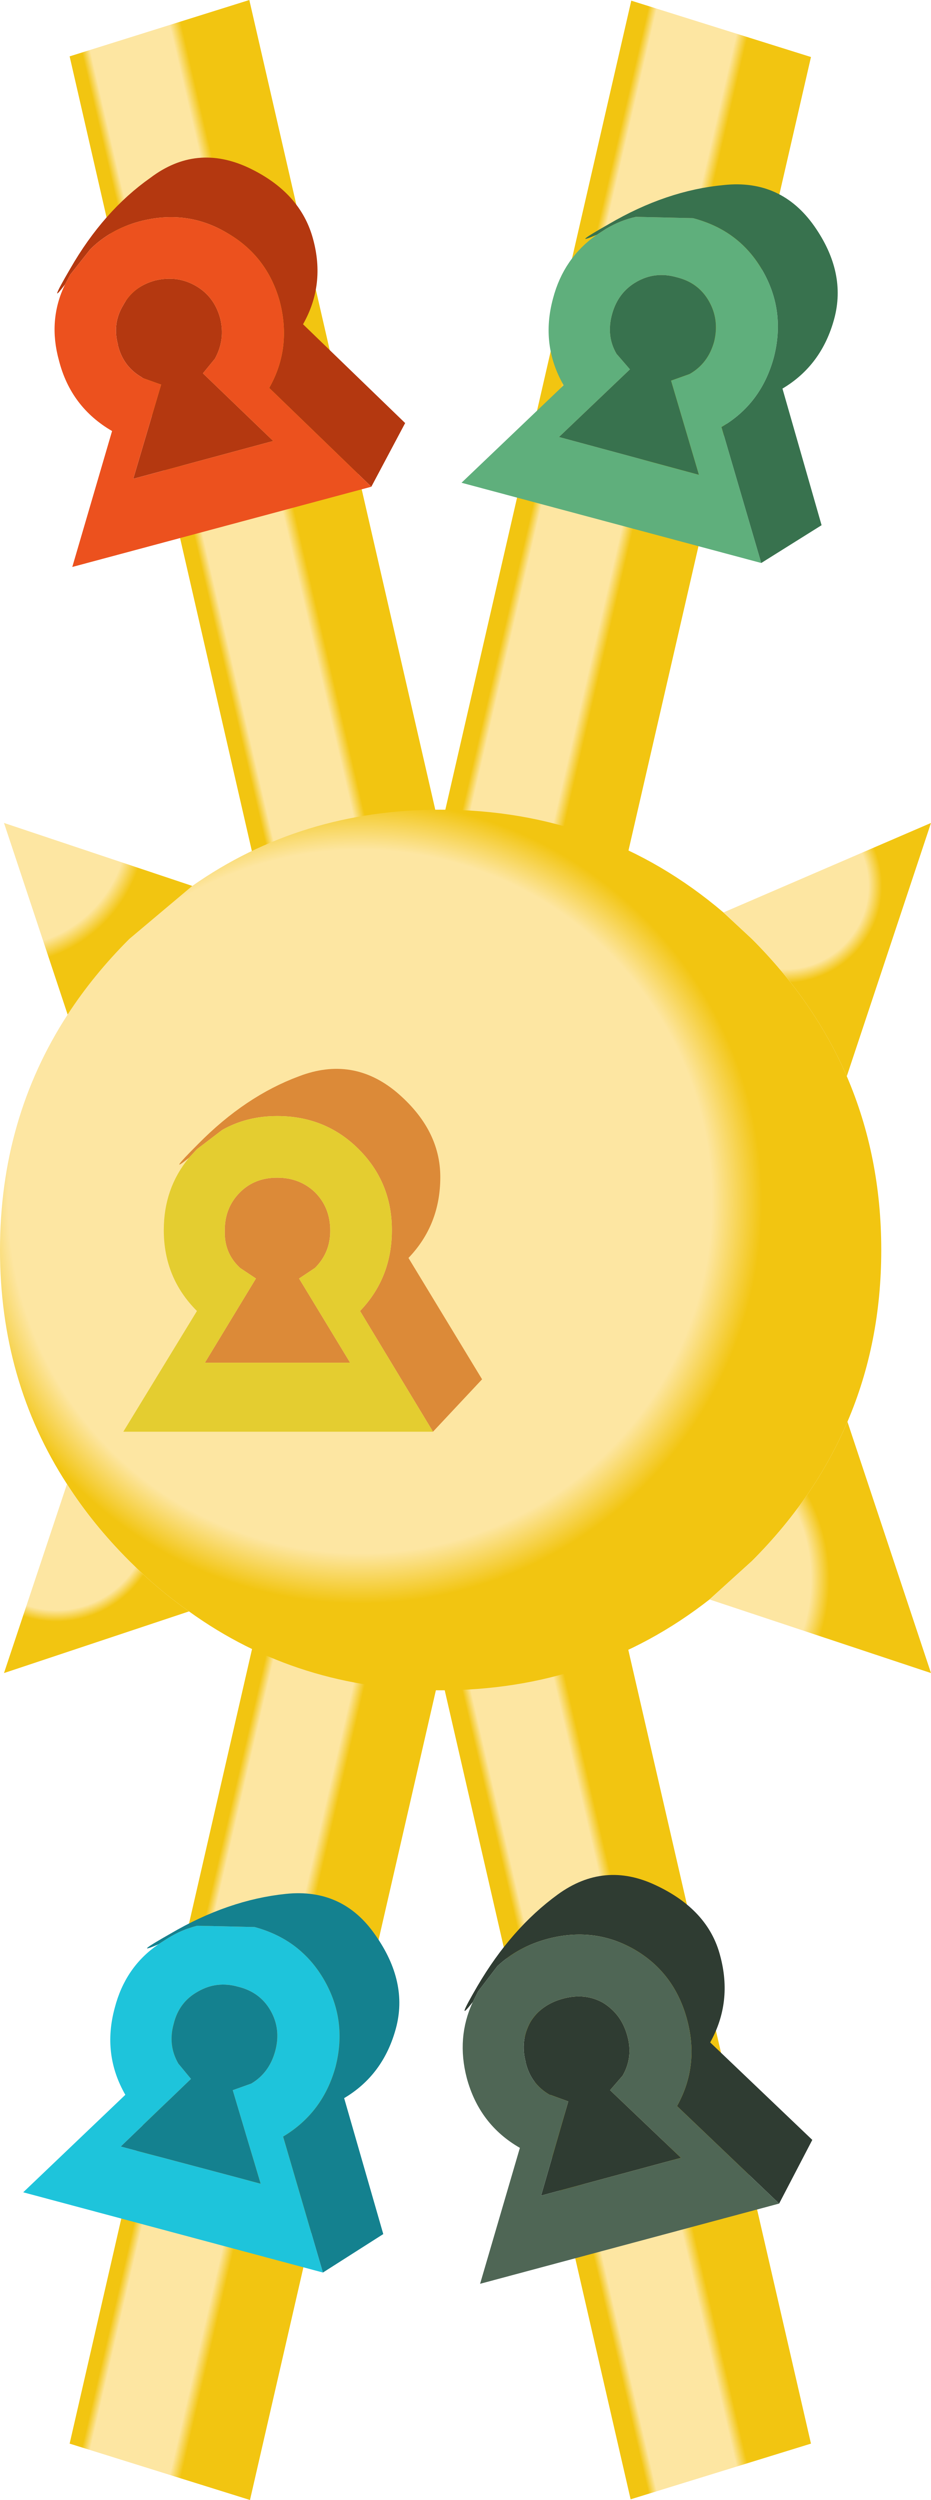
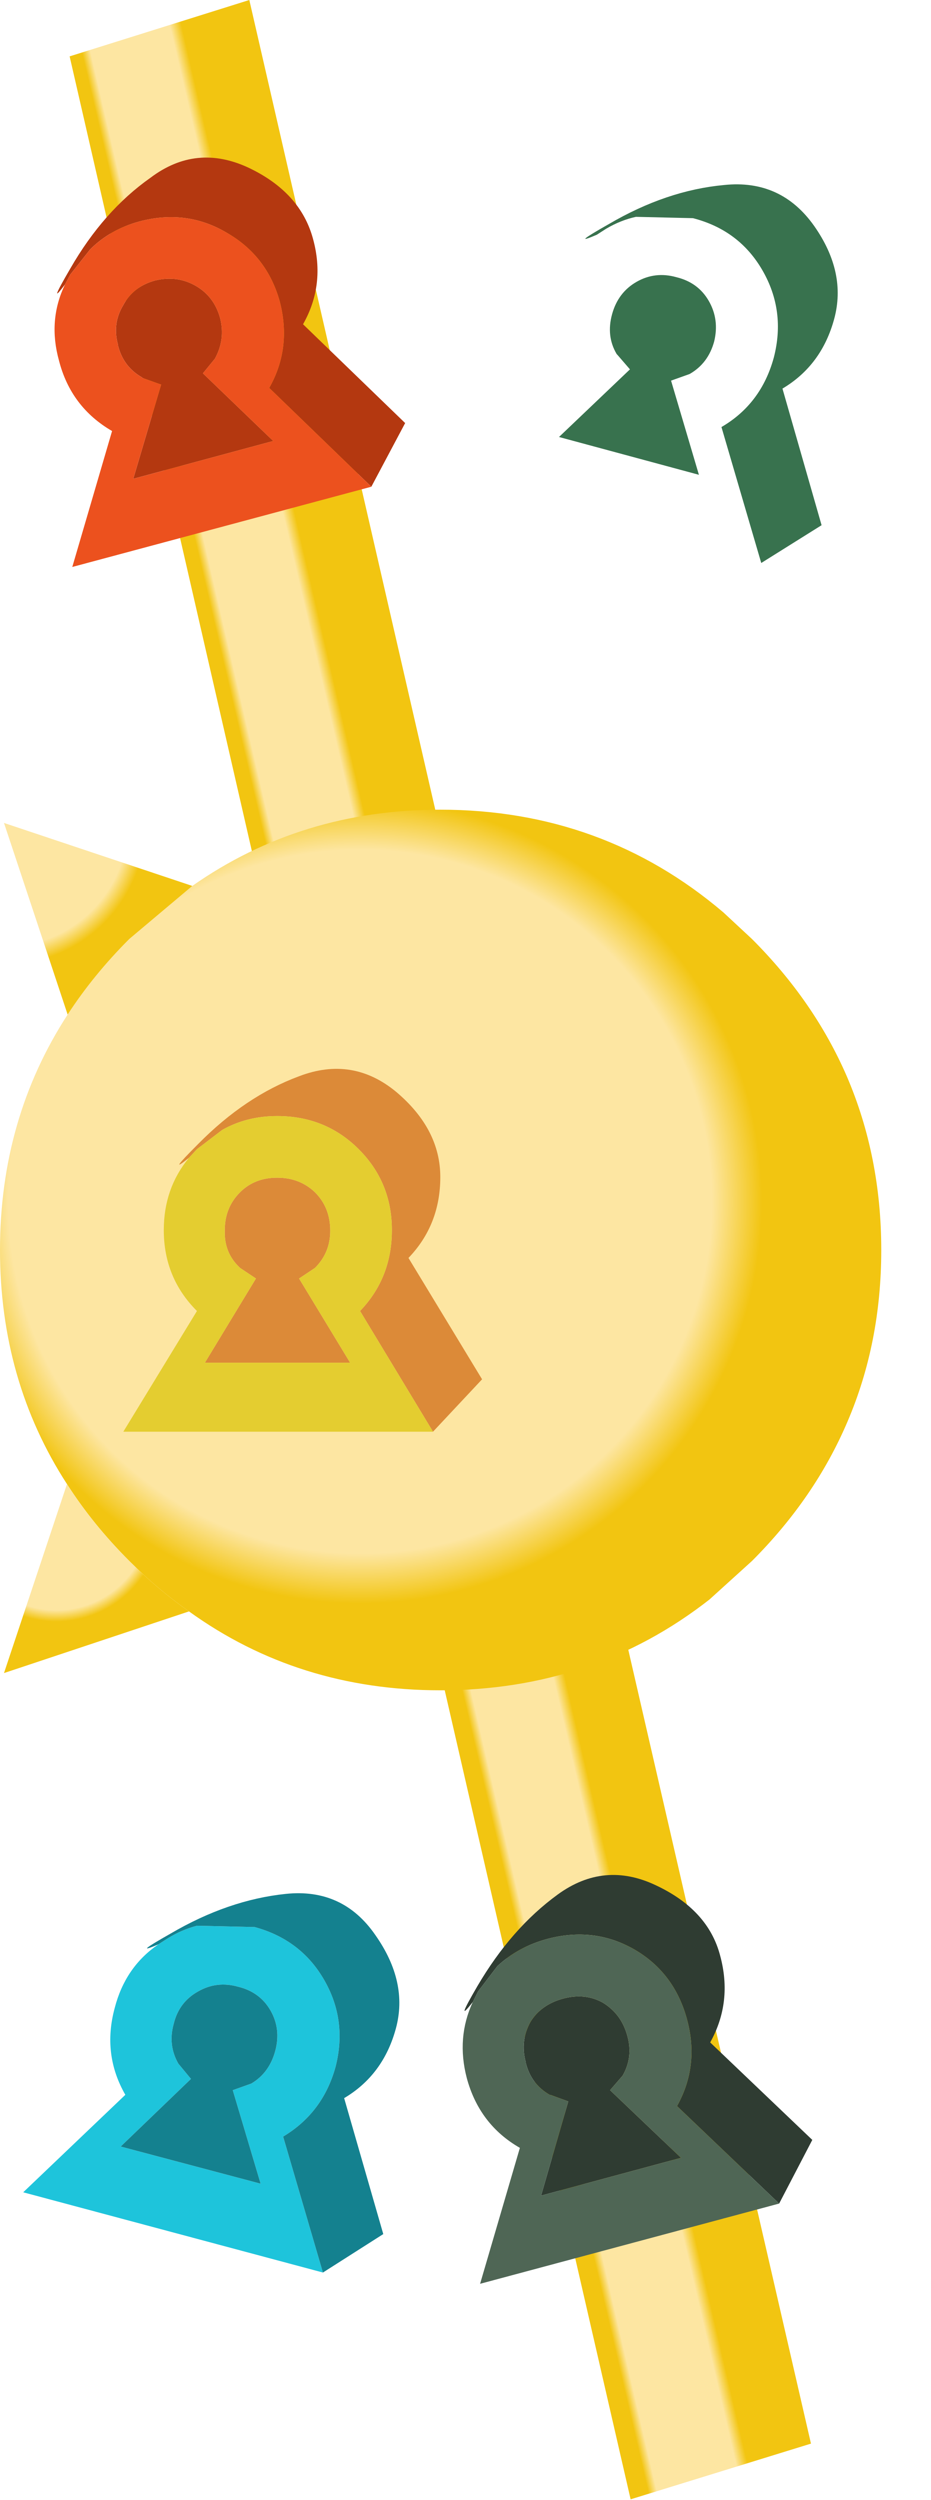
<svg xmlns="http://www.w3.org/2000/svg" height="188.5px" width="70.2px">
  <g transform="matrix(1.0, 0.0, 0.0, 1.0, 33.2, 94.25)">
-     <path d="M0.0 -31.55 L14.4 -94.2 27.95 -89.95 7.25 0.05 0.0 31.75 -14.35 94.25 -27.95 90.0 -7.3 0.05 0.0 -31.55" fill="url(#gradient0)" fill-rule="evenodd" stroke="none" />
    <path d="M7.25 0.05 L27.95 90.0 14.35 94.2 0.0 31.75 7.25 0.05 M-7.3 0.05 L-27.95 -90.0 -14.4 -94.25 0.0 -31.55 -7.3 0.05" fill="url(#gradient1)" fill-rule="evenodd" stroke="none" />
    <path d="M21.35 -25.45 L23.5 -23.45 Q28.2 -18.75 30.65 -13.1 33.25 -7.05 33.25 0.0 33.25 7.0 30.7 12.95 28.25 18.7 23.5 23.45 L20.3 26.35 Q11.55 33.2 0.0 33.2 -10.7 33.2 -18.95 27.25 -21.3 25.6 -23.45 23.45 -26.2 20.7 -28.15 17.65 -33.2 9.85 -33.2 0.0 -33.2 -9.9 -28.1 -17.75 -26.15 -20.75 -23.45 -23.45 L-18.7 -27.45 Q-10.5 -33.2 0.0 -33.2 12.25 -33.2 21.35 -25.45" fill="url(#gradient2)" fill-rule="evenodd" stroke="none" />
-     <path d="M30.65 -13.1 Q28.2 -18.75 23.5 -23.45 L21.35 -25.45 37.0 -32.2 30.65 -13.1" fill="url(#gradient3)" fill-rule="evenodd" stroke="none" />
-     <path d="M20.3 26.35 L23.5 23.45 Q28.25 18.7 30.7 12.95 L37.0 31.9 20.3 26.35" fill="url(#gradient4)" fill-rule="evenodd" stroke="none" />
    <path d="M-18.7 -27.45 L-23.45 -23.45 Q-26.15 -20.75 -28.1 -17.75 L-32.9 -32.2 -18.7 -27.45" fill="url(#gradient5)" fill-rule="evenodd" stroke="none" />
    <path d="M-28.15 17.65 Q-26.2 20.7 -23.45 23.45 -21.3 25.6 -18.95 27.25 L-32.9 31.9 -28.15 17.65" fill="url(#gradient6)" fill-rule="evenodd" stroke="none" />
    <path d="M-5.2 -57.55 L-12.9 -65.0 Q-11.2 -68.0 -12.1 -71.5 -13.05 -74.95 -16.1 -76.7 -19.15 -78.5 -22.7 -77.55 -24.9 -76.95 -26.4 -75.45 L-27.9 -73.55 -28.3 -72.8 Q-29.65 -71.0 -27.9 -74.0 -25.4 -78.35 -21.85 -80.85 -18.4 -83.45 -14.45 -81.6 -10.55 -79.75 -9.6 -76.25 -8.65 -72.8 -10.35 -69.8 L-2.65 -62.35 -5.2 -57.55 M-16.6 -70.25 Q-16.2 -68.65 -17.0 -67.2 L-17.9 -66.1 -12.6 -61.0 -23.15 -58.15 -21.05 -65.25 -22.45 -65.75 -22.5 -65.8 Q-23.9 -66.6 -24.3 -68.2 L-24.3 -68.25 Q-24.75 -69.85 -23.9 -71.25 -23.15 -72.65 -21.5 -73.1 -19.85 -73.5 -18.45 -72.7 -17.05 -71.9 -16.6 -70.25" fill="#b43810" fill-rule="evenodd" stroke="none" />
    <path d="M-28.3 -72.8 L-27.9 -73.55 -26.4 -75.45 Q-24.9 -76.95 -22.7 -77.55 -19.15 -78.5 -16.1 -76.7 -13.05 -74.95 -12.1 -71.5 -11.2 -68.0 -12.9 -65.0 L-5.2 -57.55 -27.75 -51.5 -24.75 -61.75 Q-27.85 -63.55 -28.75 -67.05 -29.6 -70.1 -28.3 -72.8 M-16.6 -70.25 Q-17.05 -71.9 -18.45 -72.7 -19.85 -73.5 -21.5 -73.1 -23.15 -72.65 -23.9 -71.25 -24.75 -69.85 -24.3 -68.25 L-24.3 -68.2 Q-23.9 -66.6 -22.5 -65.8 L-22.45 -65.75 -21.05 -65.25 -23.15 -58.15 -12.6 -61.0 -17.9 -66.1 -17.0 -67.2 Q-16.2 -68.65 -16.6 -70.25" fill="#ec511e" fill-rule="evenodd" stroke="none" />
    <path d="M-18.95 -6.95 Q-20.7 -5.55 -18.25 -8.0 -14.7 -11.6 -10.65 -13.1 -6.6 -14.65 -3.3 -11.9 0.0 -9.1 0.0 -5.5 0.0 -1.9 -2.4 0.6 L3.15 9.75 -0.55 13.7 -6.05 4.6 Q-3.65 2.1 -3.65 -1.5 -3.65 -5.1 -6.15 -7.6 -8.65 -10.1 -12.3 -10.1 -14.6 -10.1 -16.45 -9.05 L-18.35 -7.6 -18.95 -6.95 M-16.25 -1.45 L-16.25 -1.5 Q-16.25 -3.2 -15.1 -4.35 -14.0 -5.45 -12.3 -5.45 -10.6 -5.45 -9.45 -4.35 -8.3 -3.2 -8.3 -1.45 -8.3 0.2 -9.45 1.35 L-10.65 2.15 -6.8 8.5 -17.75 8.5 -13.9 2.15 -15.1 1.35 -15.15 1.3 Q-16.3 0.2 -16.25 -1.45" fill="#dc8a38" fill-rule="evenodd" stroke="none" />
    <path d="M-0.55 13.7 L-23.9 13.7 -18.35 4.6 Q-20.85 2.1 -20.85 -1.5 -20.85 -4.65 -18.95 -6.95 L-18.35 -7.6 -16.45 -9.05 Q-14.6 -10.1 -12.3 -10.1 -8.65 -10.1 -6.15 -7.6 -3.65 -5.1 -3.65 -1.5 -3.65 2.1 -6.05 4.6 L-0.55 13.7 M-16.25 -1.45 Q-16.3 0.2 -15.15 1.3 L-15.1 1.35 -13.9 2.15 -17.75 8.5 -6.8 8.5 -10.65 2.15 -9.45 1.35 Q-8.3 0.2 -8.3 -1.45 -8.3 -3.2 -9.45 -4.35 -10.6 -5.45 -12.3 -5.45 -14.0 -5.45 -15.1 -4.35 -16.25 -3.2 -16.25 -1.5 L-16.25 -1.45" fill="#e4cd30" fill-rule="evenodd" stroke="none" />
    <path d="M2.45 56.7 Q1.05 58.5 2.8 55.5 5.35 51.15 8.85 48.6 12.35 46.05 16.25 47.9 20.2 49.75 21.1 53.2 22.05 56.7 20.35 59.75 L28.05 67.1 25.55 71.9 17.85 64.55 Q19.55 61.5 18.6 58.0 17.65 54.5 14.65 52.75 11.6 51.0 8.05 51.95 5.85 52.55 4.3 54.0 L2.85 55.9 2.45 56.7 M6.8 58.2 Q7.6 56.9 9.25 56.45 10.9 56.0 12.25 56.75 13.65 57.6 14.1 59.25 14.55 60.85 13.75 62.25 L12.8 63.35 18.15 68.45 7.6 71.3 9.65 64.2 8.3 63.7 8.25 63.7 Q6.85 62.9 6.45 61.3 L6.45 61.25 Q6.0 59.65 6.8 58.2" fill="#2f3c32" fill-rule="evenodd" stroke="none" />
    <path d="M2.45 56.7 L2.85 55.9 4.3 54.0 Q5.85 52.55 8.05 51.95 11.6 51.0 14.65 52.75 17.65 54.5 18.6 58.0 19.55 61.5 17.85 64.55 L25.55 71.9 3.0 77.95 6.0 67.7 Q2.95 65.95 2.0 62.45 1.2 59.4 2.45 56.7 M6.8 58.2 Q6.0 59.65 6.45 61.25 L6.45 61.3 Q6.85 62.9 8.25 63.7 L8.3 63.7 9.65 64.2 7.6 71.3 18.15 68.45 12.8 63.35 13.75 62.25 Q14.55 60.85 14.1 59.25 13.65 57.6 12.25 56.75 10.9 56.0 9.25 56.45 7.6 56.9 6.8 58.2" fill="#4f6655" fill-rule="evenodd" stroke="none" />
    <path d="M-21.25 52.35 L-20.55 51.9 Q-19.5 51.25 -18.35 50.95 L-14.0 51.05 Q-10.5 52.0 -8.75 55.05 -7.0 58.1 -7.9 61.6 -8.85 65.05 -11.85 66.85 L-8.85 77.1 -31.45 71.05 -23.75 63.7 Q-25.5 60.65 -24.55 57.15 -23.75 54.05 -21.25 52.35 M-12.45 60.4 Q-12.0 58.75 -12.8 57.35 -13.6 55.95 -15.25 55.55 -16.85 55.1 -18.25 55.9 -19.7 56.7 -20.1 58.35 -20.55 59.95 -19.75 61.35 L-18.8 62.5 -24.1 67.6 -13.55 70.4 -15.65 63.35 -14.25 62.85 Q-12.9 62.05 -12.45 60.4" fill="#1ec4db" fill-rule="evenodd" stroke="none" />
    <path d="M-21.25 52.35 Q-23.35 53.25 -20.35 51.55 -16.0 49.0 -11.65 48.55 -7.35 48.1 -4.9 51.65 -2.4 55.2 -3.35 58.7 -4.3 62.2 -7.25 63.95 L-4.3 74.2 -8.85 77.1 -11.85 66.85 Q-8.85 65.05 -7.9 61.6 -7.0 58.1 -8.75 55.05 -10.5 52.0 -14.0 51.05 L-18.35 50.95 Q-19.5 51.25 -20.55 51.9 L-21.25 52.35 M-12.45 60.4 Q-12.9 62.05 -14.25 62.85 L-15.65 63.35 -13.55 70.4 -24.1 67.6 -18.8 62.5 -19.75 61.35 Q-20.55 59.95 -20.1 58.35 -19.7 56.7 -18.25 55.9 -16.85 55.1 -15.25 55.55 -13.6 55.95 -12.8 57.35 -12.0 58.75 -12.45 60.4" fill="#14818f" fill-rule="evenodd" stroke="none" />
-     <path d="M11.8 -76.55 L12.5 -77.0 Q13.6 -77.65 14.75 -77.9 L19.05 -77.8 Q22.55 -76.9 24.3 -73.85 26.05 -70.8 25.15 -67.3 24.2 -63.8 21.2 -62.05 L24.2 -51.8 1.6 -57.85 9.3 -65.2 Q7.55 -68.25 8.5 -71.75 9.3 -74.8 11.8 -76.55 M17.4 -65.55 L18.8 -66.05 Q20.2 -66.85 20.65 -68.5 21.05 -70.15 20.25 -71.55 19.45 -72.95 17.8 -73.35 16.2 -73.8 14.8 -73.0 13.4 -72.2 12.95 -70.55 12.5 -68.9 13.3 -67.55 L13.35 -67.5 14.3 -66.4 8.95 -61.3 19.5 -58.45 17.4 -65.55" fill="#5faf7c" fill-rule="evenodd" stroke="none" />
    <path d="M11.8 -76.55 Q9.7 -75.65 12.7 -77.35 17.05 -79.9 21.4 -80.3 25.7 -80.75 28.2 -77.2 30.65 -73.7 29.7 -70.2 28.75 -66.7 25.8 -64.95 L28.75 -54.65 24.2 -51.8 21.2 -62.05 Q24.2 -63.8 25.15 -67.3 26.05 -70.8 24.3 -73.85 22.55 -76.9 19.05 -77.8 L14.75 -77.9 Q13.6 -77.65 12.5 -77.0 L11.8 -76.55 M17.4 -65.55 L19.5 -58.45 8.95 -61.3 14.3 -66.4 13.35 -67.5 13.3 -67.55 Q12.5 -68.9 12.95 -70.55 13.4 -72.2 14.8 -73.0 16.2 -73.8 17.8 -73.35 19.45 -72.95 20.25 -71.55 21.05 -70.15 20.65 -68.5 20.2 -66.85 18.8 -66.05 L17.4 -65.55" fill="#38724e" fill-rule="evenodd" stroke="none" />
  </g>
  <defs>
    <linearGradient gradientTransform="matrix(0.008, 0.003, -0.026, 0.112, -0.05, 0.0)" gradientUnits="userSpaceOnUse" id="gradient0" spreadMethod="pad" x1="-819.2" x2="819.2">
      <stop offset="0.078" stop-color="#f2c511" />
      <stop offset="0.125" stop-color="#fde6a2" />
      <stop offset="0.576" stop-color="#fde6a2" />
      <stop offset="0.639" stop-color="#f2c511" />
    </linearGradient>
    <linearGradient gradientTransform="matrix(0.008, -0.003, 0.026, 0.112, -0.05, 0.0)" gradientUnits="userSpaceOnUse" id="gradient1" spreadMethod="pad" x1="-819.2" x2="819.2">
      <stop offset="0.078" stop-color="#f2c511" />
      <stop offset="0.125" stop-color="#fde6a2" />
      <stop offset="0.576" stop-color="#fde6a2" />
      <stop offset="0.639" stop-color="#f2c511" />
    </linearGradient>
    <radialGradient cx="0" cy="0" gradientTransform="matrix(0.037, 0.0, 0.0, 0.037, -6.05, -3.65)" gradientUnits="userSpaceOnUse" id="gradient2" r="819.2" spreadMethod="pad">
      <stop offset="0.875" stop-color="#fde6a2" />
      <stop offset="1.0" stop-color="#f2c511" />
    </radialGradient>
    <radialGradient cx="0" cy="0" gradientTransform="matrix(0.023, 0.0, 0.0, 0.023, 26.0, -27.45)" gradientUnits="userSpaceOnUse" id="gradient3" r="819.2" spreadMethod="pad">
      <stop offset="0.333" stop-color="#fde6a2" />
      <stop offset="0.388" stop-color="#f2c511" />
    </radialGradient>
    <radialGradient cx="0" cy="0" gradientTransform="matrix(0.027, 0.0, 0.0, 0.027, 15.8, 24.85)" gradientUnits="userSpaceOnUse" id="gradient4" r="819.2" spreadMethod="pad">
      <stop offset="0.549" stop-color="#fde6a2" />
      <stop offset="0.612" stop-color="#f2c511" />
    </radialGradient>
    <radialGradient cx="0" cy="0" gradientTransform="matrix(0.03, 0.0, 0.0, 0.03, -32.9, -32.2)" gradientUnits="userSpaceOnUse" id="gradient5" r="819.2" spreadMethod="pad">
      <stop offset="0.38" stop-color="#fde6a2" />
      <stop offset="0.435" stop-color="#f2c511" />
    </radialGradient>
    <radialGradient cx="0" cy="0" gradientTransform="matrix(0.018, 0.0, 0.0, 0.018, -28.95, 20.1)" gradientUnits="userSpaceOnUse" id="gradient6" r="819.2" spreadMethod="pad">
      <stop offset="0.478" stop-color="#fde6a2" />
      <stop offset="0.537" stop-color="#f2c511" />
    </radialGradient>
  </defs>
</svg>